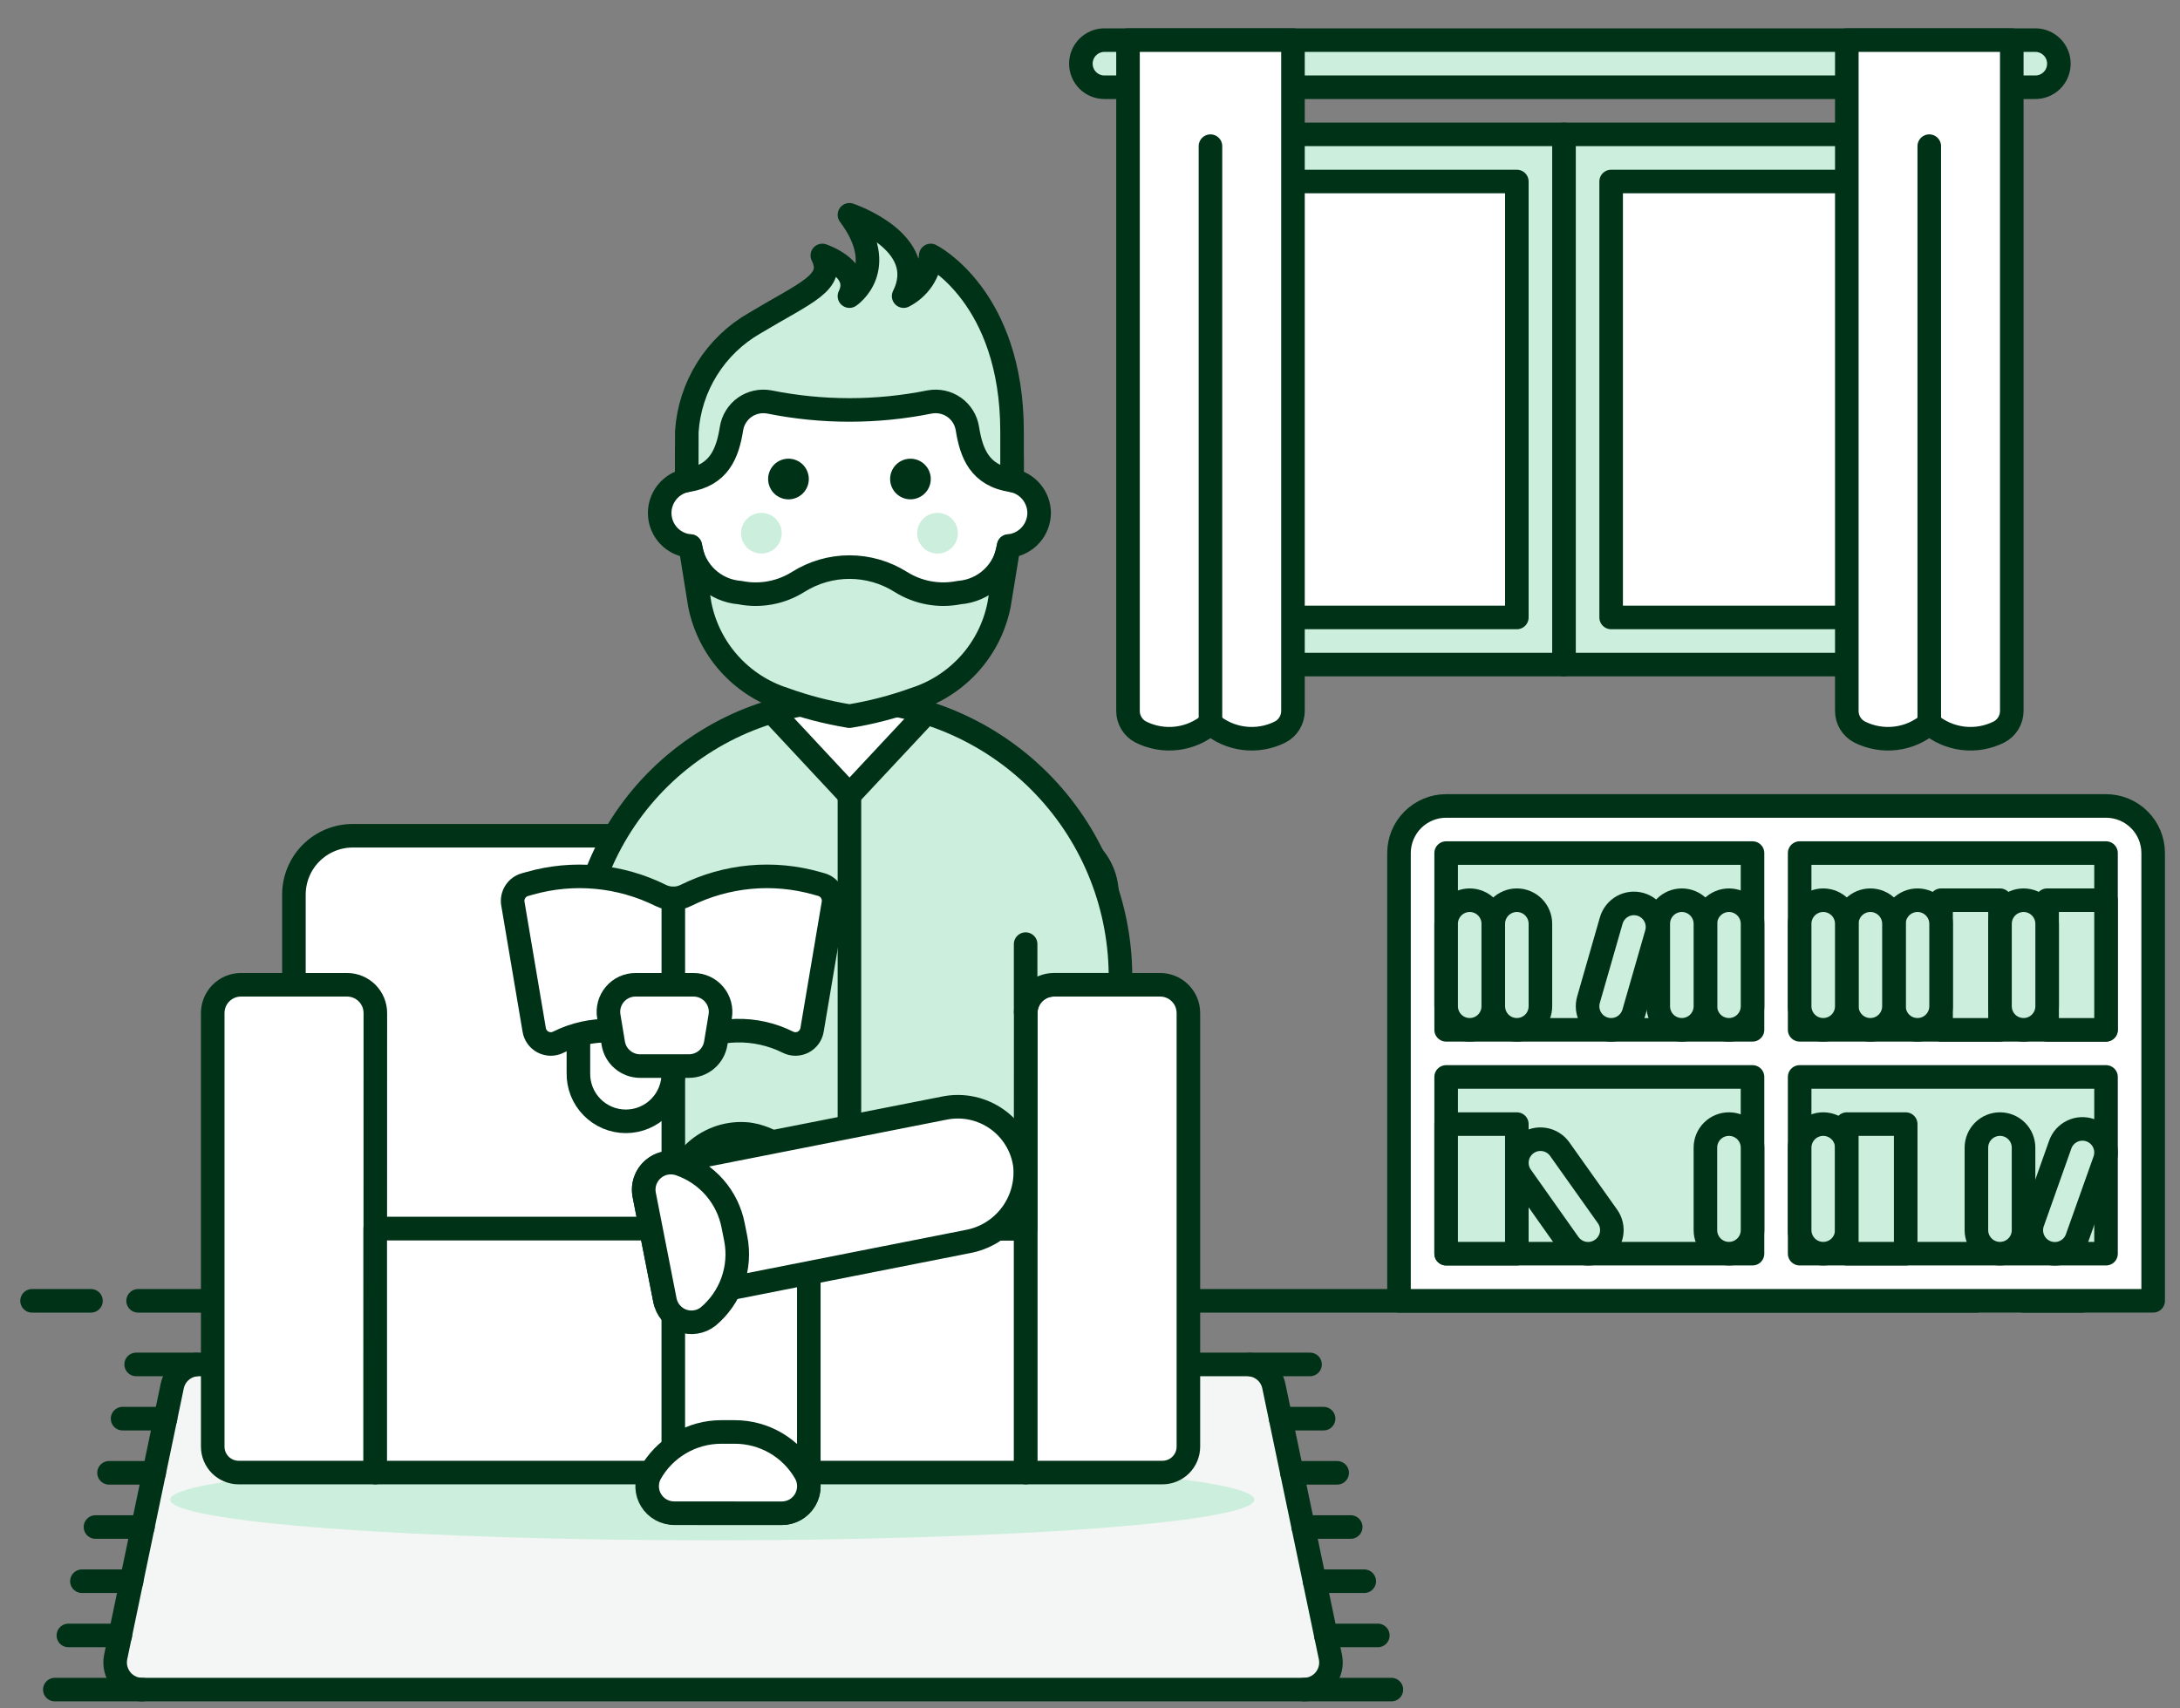
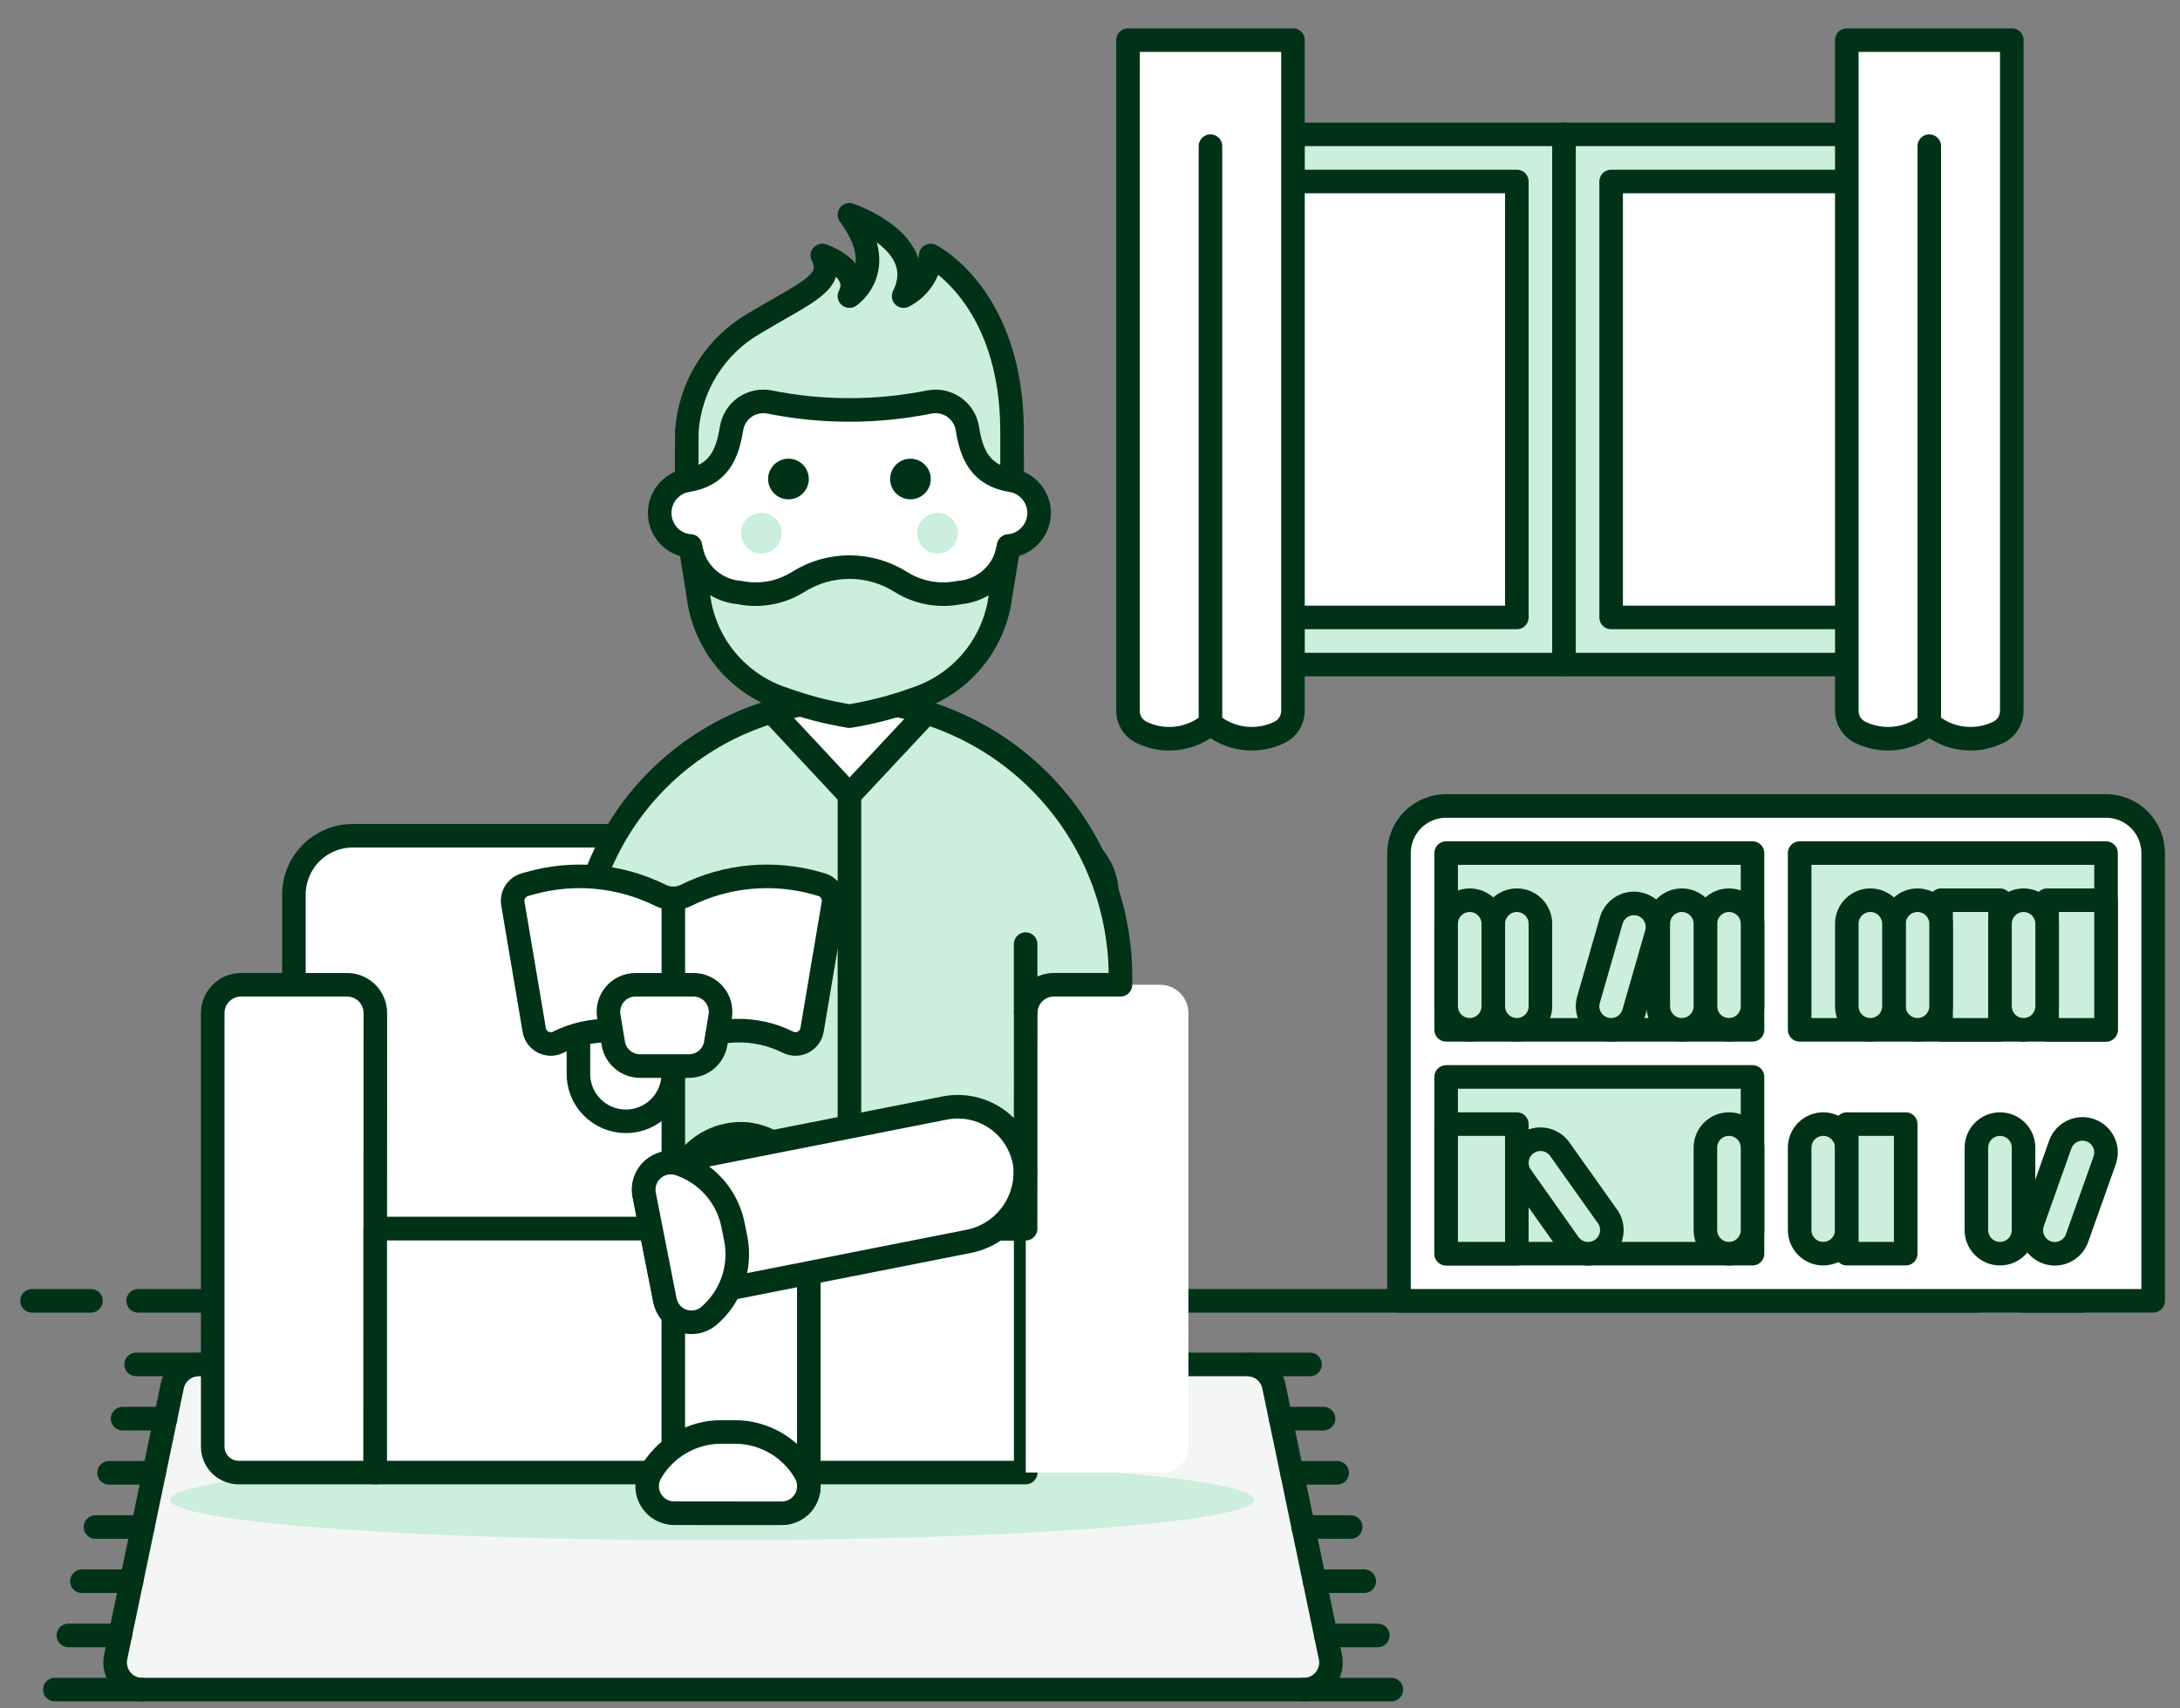
<svg xmlns="http://www.w3.org/2000/svg" fill="none" viewBox="0 0 74 58" height="58" width="74">
  <rect x="0" y="0" width="74" height="58" fill="#808080" stroke="none" />
  <path stroke-linejoin="round" stroke-linecap="round" stroke-width="0.8" stroke="#003218" d="M4.688 44.163H67.088" />
  <path stroke-linejoin="round" stroke-linecap="round" stroke-width="0.8" stroke="#003218" d="M1.088 44.163H3.088" />
  <path stroke-linejoin="round" stroke-linecap="round" stroke-width="0.8" stroke="#003218" d="M68.688 44.163H70.688" />
  <path stroke-linejoin="round" stroke-linecap="round" stroke-width="0.8" stroke="#003218" fill="#F3F6F4" d="M6.747 46.322C6.536 46.322 6.331 46.395 6.167 46.529C6.003 46.662 5.89 46.847 5.847 47.054L3.927 56.254C3.899 56.388 3.901 56.527 3.934 56.66C3.966 56.793 4.028 56.917 4.114 57.023C4.2 57.129 4.309 57.214 4.433 57.273C4.556 57.332 4.691 57.362 4.828 57.362H44.258C44.395 57.362 44.53 57.332 44.654 57.273C44.778 57.215 44.887 57.129 44.973 57.023C45.059 56.917 45.121 56.793 45.153 56.66C45.186 56.527 45.188 56.388 45.16 56.254L43.24 47.054C43.197 46.847 43.084 46.662 42.919 46.528C42.755 46.395 42.55 46.322 42.339 46.322H6.747Z" />
  <path stroke-linejoin="round" stroke-linecap="round" stroke-width="0.8" stroke="#003218" d="M42.438 46.322H44.469" />
  <path stroke-linejoin="round" stroke-linecap="round" stroke-width="0.8" stroke="#003218" d="M43.473 48.163H44.929" />
  <path stroke-linejoin="round" stroke-linecap="round" stroke-width="0.8" stroke="#003218" d="M43.856 50.002H45.39" />
  <path stroke-linejoin="round" stroke-linecap="round" stroke-width="0.8" stroke="#003218" d="M44.239 51.842H45.85" />
  <path stroke-linejoin="round" stroke-linecap="round" stroke-width="0.8" stroke="#003218" d="M44.623 53.682H46.309" />
  <path stroke-linejoin="round" stroke-linecap="round" stroke-width="0.8" stroke="#003218" d="M45.006 55.523H46.77" />
  <path stroke-linejoin="round" stroke-linecap="round" stroke-width="0.8" stroke="#003218" d="M44.258 57.362H47.23" />
  <path stroke-linejoin="round" stroke-linecap="round" stroke-width="0.8" stroke="#003218" d="M6.653 46.322H4.621" />
  <path stroke-linejoin="round" stroke-linecap="round" stroke-width="0.8" stroke="#003218" d="M5.617 48.163H4.161" />
  <path stroke-linejoin="round" stroke-linecap="round" stroke-width="0.8" stroke="#003218" d="M5.234 50.002H3.701" />
  <path stroke-linejoin="round" stroke-linecap="round" stroke-width="0.8" stroke="#003218" d="M4.851 51.842H3.241" />
  <path stroke-linejoin="round" stroke-linecap="round" stroke-width="0.8" stroke="#003218" d="M4.467 53.682H2.781" />
  <path stroke-linejoin="round" stroke-linecap="round" stroke-width="0.8" stroke="#003218" d="M4.084 55.523H2.321" />
  <path stroke-linejoin="round" stroke-linecap="round" stroke-width="0.8" stroke="#003218" d="M4.832 57.362H1.861" />
  <path stroke-linejoin="round" stroke-linecap="round" stroke-width="0.8" stroke="#003218" fill="#CCEEDC" d="M65.889 22.562H53.089V4.562H65.889C66.102 4.562 66.305 4.647 66.455 4.797C66.605 4.947 66.689 5.15 66.689 5.362V21.762C66.689 21.975 66.605 22.178 66.455 22.328C66.305 22.478 66.102 22.562 65.889 22.562Z" />
  <path fill="white" d="M54.69 6.162H65.09V20.962H54.69V6.162Z" />
  <path stroke-linejoin="round" stroke-linecap="round" stroke-width="0.8" stroke="#003218" fill="#CCEEDC" d="M53.089 22.562H40.289C40.077 22.562 39.874 22.478 39.724 22.328C39.574 22.178 39.489 21.975 39.489 21.762V5.362C39.489 5.15 39.574 4.947 39.724 4.797C39.874 4.647 40.077 4.562 40.289 4.562H53.089V22.562Z" />
  <path fill="white" d="M41.089 6.162H51.489V20.962H41.089V6.162Z" />
-   <path stroke-linejoin="round" stroke-linecap="round" stroke-width="0.8" stroke="#003218" fill="#CCEEDC" d="M69.09 1.362H37.489C37.277 1.362 37.074 1.447 36.924 1.597C36.774 1.747 36.69 1.95 36.69 2.162C36.69 2.375 36.774 2.578 36.924 2.728C37.074 2.878 37.277 2.962 37.489 2.962H69.09C69.302 2.962 69.505 2.878 69.655 2.728C69.805 2.578 69.889 2.375 69.889 2.162C69.889 1.95 69.805 1.747 69.655 1.597C69.505 1.447 69.302 1.362 69.09 1.362Z" />
  <path stroke-linejoin="round" stroke-linecap="round" stroke-width="0.8" stroke="#003218" d="M41.089 6.162H51.489V20.962H41.089V6.162Z" />
  <path stroke-linejoin="round" stroke-linecap="round" stroke-width="0.8" stroke="#003218" d="M54.69 6.162H65.09V20.962H54.69V6.162Z" />
  <path stroke-linejoin="round" stroke-linecap="round" stroke-width="0.8" stroke="#003218" fill="white" d="M38.29 1.362V24.133C38.289 24.282 38.329 24.427 38.406 24.554C38.483 24.681 38.594 24.785 38.726 24.853C39.105 25.042 39.531 25.116 39.952 25.064C40.372 25.013 40.768 24.838 41.09 24.562C41.411 24.838 41.807 25.013 42.227 25.064C42.648 25.116 43.074 25.042 43.453 24.853C43.585 24.785 43.696 24.681 43.773 24.554C43.85 24.427 43.89 24.282 43.89 24.133V1.362H38.29Z" />
  <path stroke-linejoin="round" stroke-linecap="round" stroke-width="0.8" stroke="#003218" fill="white" d="M62.69 1.362V24.133C62.689 24.282 62.729 24.427 62.806 24.554C62.883 24.681 62.994 24.785 63.126 24.853C63.505 25.042 63.931 25.116 64.352 25.064C64.772 25.013 65.168 24.838 65.49 24.562C65.811 24.838 66.207 25.013 66.627 25.064C67.048 25.116 67.474 25.042 67.853 24.853C67.985 24.785 68.096 24.681 68.173 24.554C68.25 24.427 68.29 24.282 68.29 24.133V1.362H62.69Z" />
  <path stroke-linejoin="round" stroke-linecap="round" stroke-width="0.8" stroke="#003218" d="M41.089 24.562V4.962" />
  <path stroke-linejoin="round" stroke-linecap="round" stroke-width="0.8" stroke="#003218" d="M65.489 24.562V4.962" />
  <path stroke-linejoin="round" stroke-linecap="round" stroke-width="0.8" stroke="#003218" fill="white" d="M71.489 27.362H49.089C48.665 27.362 48.258 27.531 47.958 27.831C47.658 28.131 47.489 28.538 47.489 28.962V44.162H73.089V28.962C73.089 28.538 72.921 28.131 72.621 27.831C72.321 27.531 71.914 27.362 71.489 27.362Z" />
  <path stroke-linejoin="round" stroke-linecap="round" stroke-width="0.8" stroke="#003218" fill="#CCEEDC" d="M49.089 36.562H59.489V42.562H49.089V36.562Z" />
  <path stroke-linejoin="round" stroke-linecap="round" stroke-width="0.8" stroke="#003218" fill="#CCEEDC" d="M58.69 42.562C58.902 42.562 59.105 42.478 59.255 42.328C59.405 42.178 59.49 41.975 59.49 41.763V38.962C59.49 38.75 59.405 38.547 59.255 38.397C59.105 38.247 58.902 38.163 58.69 38.163C58.477 38.163 58.274 38.247 58.124 38.397C57.974 38.547 57.89 38.75 57.89 38.962V41.763C57.89 41.975 57.974 42.178 58.124 42.328C58.274 42.478 58.477 42.562 58.69 42.562Z" />
  <path stroke-linejoin="round" stroke-linecap="round" stroke-width="0.8" stroke="#003218" fill="#CCEEDC" d="M54.374 42.414C54.288 42.476 54.191 42.52 54.088 42.544C53.986 42.568 53.879 42.571 53.775 42.553C53.671 42.536 53.571 42.498 53.482 42.441C53.392 42.385 53.315 42.312 53.254 42.226L51.64 39.943C51.578 39.858 51.534 39.76 51.51 39.657C51.487 39.555 51.483 39.448 51.501 39.344C51.518 39.24 51.556 39.14 51.613 39.051C51.669 38.962 51.742 38.884 51.828 38.823C52.002 38.7 52.216 38.651 52.425 38.687C52.634 38.722 52.821 38.839 52.944 39.012L54.565 41.295C54.627 41.381 54.67 41.478 54.694 41.581C54.718 41.684 54.721 41.791 54.703 41.895C54.685 41.999 54.647 42.098 54.59 42.187C54.534 42.277 54.461 42.354 54.374 42.414Z" />
  <path stroke-linejoin="round" stroke-linecap="round" stroke-width="0.8" stroke="#003218" fill="#CCEEDC" d="M49.089 28.962H59.489V34.962H49.089V28.962Z" />
  <path stroke-linejoin="round" stroke-linecap="round" stroke-width="0.8" stroke="#003218" fill="#CCEEDC" d="M58.69 34.962C58.902 34.962 59.105 34.878 59.255 34.728C59.405 34.578 59.49 34.375 59.49 34.162V31.362C59.49 31.15 59.405 30.947 59.255 30.797C59.105 30.647 58.902 30.562 58.69 30.562C58.477 30.562 58.274 30.647 58.124 30.797C57.974 30.947 57.89 31.15 57.89 31.362V34.162C57.89 34.375 57.974 34.578 58.124 34.728C58.274 34.878 58.477 34.962 58.69 34.962Z" />
  <path stroke-linejoin="round" stroke-linecap="round" stroke-width="0.8" stroke="#003218" fill="#CCEEDC" d="M57.09 34.962C57.302 34.962 57.505 34.878 57.655 34.728C57.805 34.578 57.89 34.375 57.89 34.162V31.362C57.89 31.15 57.805 30.947 57.655 30.797C57.505 30.647 57.302 30.562 57.09 30.562C56.877 30.562 56.674 30.647 56.524 30.797C56.374 30.947 56.29 31.15 56.29 31.362V34.162C56.29 34.375 56.374 34.578 56.524 34.728C56.674 34.878 56.877 34.962 57.09 34.962Z" />
  <path stroke-linejoin="round" stroke-linecap="round" stroke-width="0.8" stroke="#003218" fill="#CCEEDC" d="M54.469 34.931C54.673 34.99 54.892 34.965 55.077 34.862C55.263 34.759 55.4 34.587 55.459 34.383L56.233 31.692C56.291 31.488 56.267 31.269 56.164 31.084C56.061 30.898 55.889 30.761 55.685 30.702C55.584 30.673 55.478 30.664 55.374 30.676C55.269 30.688 55.168 30.72 55.076 30.771C54.984 30.822 54.903 30.891 54.838 30.973C54.772 31.055 54.724 31.149 54.694 31.25L53.921 33.941C53.892 34.042 53.883 34.148 53.895 34.252C53.907 34.356 53.939 34.458 53.99 34.55C54.041 34.642 54.109 34.723 54.191 34.788C54.273 34.854 54.368 34.902 54.469 34.931Z" />
  <path stroke-linejoin="round" stroke-linecap="round" stroke-width="0.8" stroke="#003218" fill="#CCEEDC" d="M49.889 34.962C50.102 34.962 50.305 34.878 50.455 34.728C50.605 34.578 50.689 34.375 50.689 34.162V31.362C50.689 31.15 50.605 30.947 50.455 30.797C50.305 30.647 50.102 30.562 49.889 30.562C49.677 30.562 49.474 30.647 49.324 30.797C49.174 30.947 49.089 31.15 49.089 31.362V34.162C49.089 34.375 49.174 34.578 49.324 34.728C49.474 34.878 49.677 34.962 49.889 34.962Z" />
  <path stroke-linejoin="round" stroke-linecap="round" stroke-width="0.8" stroke="#003218" fill="#CCEEDC" d="M51.489 34.962C51.702 34.962 51.905 34.878 52.055 34.728C52.205 34.578 52.289 34.375 52.289 34.162V31.362C52.289 31.15 52.205 30.947 52.055 30.797C51.905 30.647 51.702 30.562 51.489 30.562C51.277 30.562 51.074 30.647 50.924 30.797C50.774 30.947 50.69 31.15 50.69 31.362V34.162C50.69 34.375 50.774 34.578 50.924 34.728C51.074 34.878 51.277 34.962 51.489 34.962Z" />
  <path stroke-linejoin="round" stroke-linecap="round" stroke-width="0.8" stroke="#003218" fill="#CCEEDC" d="M61.089 28.962H71.489V34.962H61.089V28.962Z" />
-   <path stroke-linejoin="round" stroke-linecap="round" stroke-width="0.8" stroke="#003218" fill="#CCEEDC" d="M61.089 36.562H71.489V42.562H61.089V36.562Z" />
  <path stroke-linejoin="round" stroke-linecap="round" stroke-width="0.8" stroke="#003218" fill="#CCEEDC" d="M69.484 42.52C69.583 42.555 69.688 42.571 69.793 42.565C69.898 42.56 70.001 42.534 70.095 42.488C70.19 42.443 70.275 42.38 70.346 42.302C70.416 42.224 70.47 42.133 70.505 42.034L71.443 39.394C71.478 39.295 71.493 39.19 71.488 39.085C71.483 38.98 71.457 38.877 71.411 38.782C71.366 38.687 71.303 38.602 71.225 38.532C71.147 38.462 71.056 38.407 70.957 38.372C70.858 38.337 70.753 38.322 70.648 38.327C70.543 38.332 70.44 38.358 70.345 38.404C70.25 38.449 70.165 38.512 70.095 38.59C70.024 38.668 69.97 38.759 69.935 38.858L69 41.494C68.964 41.593 68.948 41.699 68.953 41.804C68.958 41.909 68.984 42.013 69.029 42.108C69.074 42.203 69.137 42.289 69.215 42.359C69.293 42.43 69.385 42.485 69.484 42.52Z" />
  <path stroke-linejoin="round" stroke-linecap="round" stroke-width="0.8" stroke="#003218" fill="#CCEEDC" d="M67.889 42.562C68.102 42.562 68.305 42.478 68.455 42.328C68.605 42.178 68.689 41.975 68.689 41.763V38.962C68.689 38.75 68.605 38.547 68.455 38.397C68.305 38.247 68.102 38.163 67.889 38.163C67.677 38.163 67.474 38.247 67.324 38.397C67.174 38.547 67.089 38.75 67.089 38.962V41.763C67.089 41.975 67.174 42.178 67.324 42.328C67.474 42.478 67.677 42.562 67.889 42.562Z" />
  <path stroke-linejoin="round" stroke-linecap="round" stroke-width="0.8" stroke="#003218" fill="#CCEEDC" d="M61.889 42.562C62.102 42.562 62.305 42.478 62.455 42.328C62.605 42.178 62.689 41.975 62.689 41.763V38.962C62.689 38.75 62.605 38.547 62.455 38.397C62.305 38.247 62.102 38.163 61.889 38.163C61.677 38.163 61.474 38.247 61.324 38.397C61.174 38.547 61.089 38.75 61.089 38.962V41.763C61.089 41.975 61.174 42.178 61.324 42.328C61.474 42.478 61.677 42.562 61.889 42.562Z" />
  <path stroke-linejoin="round" stroke-linecap="round" stroke-width="0.8" stroke="#003218" fill="#CCEEDC" d="M69.489 30.562H71.489V34.962H69.489V30.562Z" />
  <path stroke-linejoin="round" stroke-linecap="round" stroke-width="0.8" stroke="#003218" fill="#CCEEDC" d="M65.89 30.562H67.89V34.962H65.89V30.562Z" />
  <path stroke-linejoin="round" stroke-linecap="round" stroke-width="0.8" stroke="#003218" fill="#CCEEDC" d="M62.69 38.163H64.689V42.562H62.69V38.163Z" />
  <path stroke-linejoin="round" stroke-linecap="round" stroke-width="0.8" stroke="#003218" fill="#CCEEDC" d="M49.089 38.163H51.489V42.562H49.089V38.163Z" />
  <path stroke-linejoin="round" stroke-linecap="round" stroke-width="0.8" stroke="#003218" fill="#CCEEDC" d="M68.69 34.962C68.478 34.962 68.274 34.878 68.124 34.728C67.974 34.578 67.89 34.375 67.89 34.162V31.362C67.89 31.15 67.974 30.947 68.124 30.797C68.274 30.647 68.478 30.562 68.69 30.562C68.902 30.562 69.105 30.647 69.255 30.797C69.405 30.947 69.49 31.15 69.49 31.362V34.162C69.49 34.375 69.405 34.578 69.255 34.728C69.105 34.878 68.902 34.962 68.69 34.962Z" />
  <path stroke-linejoin="round" stroke-linecap="round" stroke-width="0.8" stroke="#003218" fill="#CCEEDC" d="M65.09 34.962C64.877 34.962 64.674 34.878 64.524 34.728C64.374 34.578 64.29 34.375 64.29 34.162V31.362C64.29 31.15 64.374 30.947 64.524 30.797C64.674 30.647 64.877 30.562 65.09 30.562C65.302 30.562 65.505 30.647 65.655 30.797C65.805 30.947 65.89 31.15 65.89 31.362V34.162C65.89 34.375 65.805 34.578 65.655 34.728C65.505 34.878 65.302 34.962 65.09 34.962Z" />
  <path stroke-linejoin="round" stroke-linecap="round" stroke-width="0.8" stroke="#003218" fill="#CCEEDC" d="M63.489 34.962C63.277 34.962 63.074 34.878 62.924 34.728C62.774 34.578 62.69 34.375 62.69 34.162V31.362C62.69 31.15 62.774 30.947 62.924 30.797C63.074 30.647 63.277 30.562 63.489 30.562C63.702 30.562 63.905 30.647 64.055 30.797C64.205 30.947 64.29 31.15 64.29 31.362V34.162C64.29 34.375 64.205 34.578 64.055 34.728C63.905 34.878 63.702 34.962 63.489 34.962Z" />
-   <path stroke-linejoin="round" stroke-linecap="round" stroke-width="0.8" stroke="#003218" fill="#CCEEDC" d="M61.889 34.962C61.677 34.962 61.474 34.878 61.324 34.728C61.174 34.578 61.089 34.375 61.089 34.162V31.362C61.089 31.15 61.174 30.947 61.324 30.797C61.474 30.647 61.677 30.562 61.889 30.562C62.102 30.562 62.305 30.647 62.455 30.797C62.605 30.947 62.689 31.15 62.689 31.362V34.162C62.689 34.375 62.605 34.578 62.455 34.728C62.305 34.878 62.102 34.962 61.889 34.962Z" />
  <path fill="#CCEEDC" d="M5.777 50.913C5.777 51.279 7.715 51.63 11.166 51.889C14.617 52.147 19.297 52.293 24.177 52.293C29.057 52.293 33.737 52.147 37.188 51.889C40.638 51.63 42.577 51.279 42.577 50.913C42.577 50.547 40.638 50.196 37.188 49.937C33.737 49.678 29.057 49.533 24.177 49.533C19.297 49.533 14.617 49.678 11.166 49.937C7.715 50.196 5.777 50.547 5.777 50.913Z" />
  <path fill="white" d="M35.577 28.373H11.977C11.446 28.373 10.937 28.584 10.562 28.959C10.187 29.334 9.977 29.842 9.977 30.373V40.913C9.977 41.125 10.061 41.328 10.211 41.478C10.361 41.629 10.564 41.713 10.777 41.713H36.777C36.989 41.713 37.192 41.629 37.342 41.478C37.492 41.328 37.577 41.125 37.577 40.913V30.373C37.577 29.842 37.366 29.334 36.991 28.959C36.616 28.584 36.107 28.373 35.577 28.373Z" />
  <path stroke-linejoin="round" stroke-linecap="round" stroke-width="0.8" stroke="#003218" d="M35.577 28.373H11.977C11.446 28.373 10.937 28.584 10.562 28.959C10.187 29.334 9.977 29.842 9.977 30.373V40.913C9.977 41.125 10.061 41.328 10.211 41.478C10.361 41.629 10.564 41.713 10.777 41.713H36.777C36.989 41.713 37.192 41.629 37.342 41.478C37.492 41.328 37.577 41.125 37.577 40.913V30.373C37.577 29.842 37.366 29.334 36.991 28.959C36.616 28.584 36.107 28.373 35.577 28.373V28.373Z" />
  <path fill="white" d="M12.737 49.993H8.097C7.864 49.992 7.641 49.898 7.477 49.734C7.313 49.569 7.221 49.345 7.221 49.113V34.393C7.221 34.267 7.246 34.142 7.294 34.025C7.342 33.909 7.413 33.803 7.502 33.714C7.591 33.625 7.697 33.554 7.813 33.506C7.93 33.458 8.055 33.433 8.181 33.433H11.781C11.907 33.433 12.032 33.458 12.148 33.506C12.265 33.554 12.37 33.625 12.46 33.714C12.549 33.803 12.619 33.909 12.668 34.025C12.716 34.142 12.741 34.267 12.741 34.393L12.737 49.993Z" />
  <path stroke-linejoin="round" stroke-linecap="round" stroke-width="0.8" stroke="#003218" d="M12.737 49.993H8.097C7.864 49.992 7.641 49.898 7.477 49.734C7.313 49.569 7.221 49.345 7.221 49.113V34.393C7.221 34.267 7.246 34.142 7.294 34.025C7.342 33.909 7.413 33.803 7.502 33.714C7.591 33.625 7.697 33.554 7.813 33.506C7.93 33.458 8.055 33.433 8.181 33.433H11.781C11.907 33.433 12.032 33.458 12.148 33.506C12.265 33.554 12.37 33.625 12.46 33.714C12.549 33.803 12.619 33.909 12.668 34.025C12.716 34.142 12.741 34.267 12.741 34.393L12.737 49.993Z" />
  <path fill="white" d="M12.737 41.713H34.817V49.993H12.737V41.713Z" />
  <path stroke-linejoin="round" stroke-linecap="round" stroke-width="0.8" stroke="#003218" d="M12.737 41.713H34.817V49.993H12.737V41.713Z" />
  <path fill="white" d="M39.46 49.993H34.82V34.393C34.82 34.138 34.921 33.894 35.101 33.714C35.281 33.534 35.525 33.433 35.78 33.433H39.38C39.634 33.433 39.879 33.534 40.059 33.714C40.239 33.894 40.34 34.138 40.34 34.393V49.113C40.34 49.346 40.247 49.57 40.082 49.735C39.917 49.9 39.693 49.993 39.46 49.993Z" />
-   <path stroke-linejoin="round" stroke-linecap="round" stroke-width="0.8" stroke="#003218" d="M39.46 49.993H34.82V34.393C34.82 34.138 34.921 33.894 35.101 33.714C35.281 33.534 35.525 33.433 35.78 33.433H39.38C39.634 33.433 39.879 33.534 40.059 33.714C40.239 33.894 40.34 34.138 40.34 34.393V49.113C40.34 49.346 40.247 49.57 40.082 49.735C39.917 49.9 39.693 49.993 39.46 49.993Z" />
  <path fill="#CCEEDC" d="M34.817 34.392C34.817 34.137 34.918 33.893 35.098 33.713C35.278 33.533 35.522 33.432 35.777 33.432H38.034V33.277C38.063 30.829 37.136 28.467 35.45 26.693C33.764 24.918 31.453 23.871 29.007 23.774C27.785 23.752 26.57 23.973 25.433 24.424C24.297 24.877 23.262 25.551 22.39 26.407C21.517 27.264 20.824 28.286 20.351 29.413C19.878 30.541 19.634 31.752 19.634 32.974V34.815H22.856V41.715H34.814L34.817 34.392Z" />
  <path stroke-linejoin="round" stroke-linecap="round" stroke-width="0.807" stroke="#003218" fill="white" d="M31.327 24.115C31.159 24.068 31.011 23.967 30.905 23.827C30.8 23.688 30.743 23.518 30.744 23.343V21.933H26.931V23.345C26.931 23.519 26.873 23.688 26.768 23.827C26.663 23.966 26.515 24.067 26.347 24.113L26.196 24.157L28.836 26.987L31.48 24.159L31.327 24.115Z" />
  <path stroke-linejoin="round" stroke-linecap="round" stroke-width="0.8" stroke="#003218" d="M34.817 34.392C34.817 34.137 34.918 33.893 35.098 33.713C35.278 33.533 35.522 33.432 35.777 33.432H38.034V33.277C38.063 30.829 37.136 28.467 35.45 26.693C33.764 24.918 31.453 23.871 29.007 23.774C27.785 23.752 26.57 23.973 25.433 24.424C24.297 24.877 23.262 25.551 22.39 26.407C21.517 27.264 20.824 28.286 20.351 29.413C19.878 30.541 19.634 31.752 19.634 32.974V34.815H22.856V41.715H34.814L34.817 34.392Z" />
  <path stroke-linejoin="round" stroke-linecap="round" stroke-width="0.8" stroke="#003218" d="M28.834 26.993V41.713" />
  <path stroke-linejoin="round" stroke-linecap="round" stroke-width="0.8" stroke="#003218" fill="white" d="M35.274 17.413C35.272 17.151 35.179 16.898 35.011 16.696C34.844 16.495 34.611 16.358 34.354 16.309V15.573C34.354 14.848 34.211 14.13 33.934 13.46C33.657 12.791 33.25 12.182 32.737 11.669C32.225 11.157 31.616 10.75 30.947 10.473C30.277 10.195 29.559 10.053 28.834 10.053C28.109 10.053 27.392 10.195 26.722 10.473C26.052 10.75 25.444 11.157 24.931 11.669C24.418 12.182 24.012 12.791 23.734 13.46C23.457 14.13 23.314 14.848 23.314 15.573V16.309C23.046 16.358 22.804 16.504 22.635 16.719C22.466 16.933 22.38 17.202 22.395 17.475C22.409 17.748 22.522 18.006 22.712 18.202C22.903 18.398 23.158 18.517 23.43 18.539C23.689 19.781 24.367 20.897 25.351 21.698C26.336 22.498 27.566 22.935 28.835 22.935C30.104 22.935 31.334 22.498 32.318 21.698C33.302 20.897 33.981 19.781 34.239 18.539C34.521 18.514 34.783 18.384 34.974 18.176C35.165 17.968 35.272 17.695 35.274 17.413Z" />
  <path fill="#003218" d="M26.074 16.262C26.074 16.353 26.092 16.443 26.127 16.527C26.162 16.61 26.212 16.686 26.276 16.751C26.34 16.815 26.417 16.866 26.5 16.9C26.584 16.935 26.674 16.953 26.765 16.953C26.855 16.953 26.945 16.935 27.029 16.9C27.113 16.866 27.189 16.815 27.253 16.751C27.317 16.686 27.368 16.61 27.402 16.527C27.437 16.443 27.455 16.353 27.455 16.262C27.455 16.172 27.437 16.082 27.402 15.998C27.368 15.915 27.317 15.838 27.253 15.774C27.189 15.71 27.113 15.659 27.029 15.625C26.945 15.59 26.855 15.572 26.765 15.572C26.674 15.572 26.584 15.59 26.5 15.625C26.417 15.659 26.34 15.71 26.276 15.774C26.212 15.838 26.162 15.915 26.127 15.998C26.092 16.082 26.074 16.172 26.074 16.262Z" />
  <path fill="#003218" d="M30.215 16.262C30.215 16.445 30.288 16.621 30.417 16.75C30.547 16.879 30.722 16.952 30.905 16.952C31.088 16.952 31.263 16.879 31.393 16.75C31.522 16.621 31.595 16.445 31.595 16.262C31.595 16.079 31.522 15.904 31.393 15.775C31.263 15.645 31.088 15.573 30.905 15.573C30.722 15.573 30.547 15.645 30.417 15.775C30.288 15.904 30.215 16.079 30.215 16.262Z" />
  <path fill="#CCEEDC" d="M25.154 18.102C25.154 18.285 25.227 18.461 25.357 18.591C25.486 18.72 25.662 18.793 25.845 18.793C26.028 18.793 26.203 18.72 26.333 18.591C26.462 18.461 26.535 18.285 26.535 18.102C26.535 17.919 26.462 17.744 26.333 17.614C26.203 17.485 26.028 17.412 25.845 17.412C25.662 17.412 25.486 17.485 25.357 17.614C25.227 17.744 25.154 17.919 25.154 18.102Z" />
  <path fill="#CCEEDC" d="M31.134 18.102C31.134 18.285 31.207 18.461 31.337 18.591C31.466 18.72 31.642 18.793 31.825 18.793C32.008 18.793 32.183 18.72 32.313 18.591C32.442 18.461 32.515 18.285 32.515 18.102C32.515 17.919 32.442 17.744 32.313 17.614C32.183 17.485 32.008 17.412 31.825 17.412C31.642 17.412 31.466 17.485 31.337 17.614C31.207 17.744 31.134 17.919 31.134 18.102Z" />
  <path stroke-linejoin="round" stroke-linecap="round" stroke-width="0.8" stroke="#003218" fill="#CCEEDC" d="M23.314 14.653C23.364 13.897 23.6 13.166 24.002 12.524C24.403 11.882 24.957 11.349 25.614 10.973C27.374 9.914 28.374 9.593 27.914 8.673C27.914 8.673 29.294 9.133 28.834 10.053C28.834 10.053 30.214 9.133 28.834 7.293C28.834 7.293 31.594 8.213 30.674 10.053C30.933 9.92 31.153 9.724 31.314 9.483C31.475 9.241 31.571 8.962 31.594 8.673C31.594 8.673 34.354 10.053 34.354 14.653V16.309C33.251 16.149 32.971 15.382 32.838 14.549C32.815 14.405 32.764 14.267 32.687 14.143C32.609 14.019 32.508 13.911 32.389 13.827C32.27 13.743 32.135 13.684 31.992 13.653C31.849 13.622 31.702 13.62 31.558 13.646C29.761 14.008 27.909 14.008 26.111 13.646C25.968 13.62 25.82 13.622 25.677 13.653C25.535 13.684 25.4 13.743 25.28 13.827C25.161 13.911 25.06 14.019 24.983 14.143C24.905 14.267 24.854 14.405 24.831 14.549C24.698 15.383 24.418 16.149 23.311 16.309L23.314 14.653Z" />
  <path stroke-linejoin="round" stroke-linecap="round" stroke-width="0.8" stroke="#003218" fill="#CCEEDC" d="M28.834 24.313C29.59 24.189 30.334 23.996 31.055 23.735C31.774 23.505 32.419 23.085 32.922 22.522C33.425 21.958 33.767 21.27 33.914 20.529L34.239 18.539C34.181 18.954 33.983 19.337 33.677 19.625C33.372 19.912 32.977 20.086 32.559 20.118C31.875 20.256 31.165 20.126 30.574 19.754C30.054 19.427 29.451 19.253 28.836 19.253C28.221 19.253 27.618 19.427 27.098 19.754C26.508 20.126 25.797 20.257 25.114 20.118C24.695 20.086 24.301 19.912 23.996 19.625C23.69 19.337 23.492 18.954 23.434 18.539L23.754 20.529C23.901 21.27 24.244 21.958 24.746 22.521C25.249 23.085 25.893 23.504 26.613 23.735C27.334 23.996 28.077 24.189 28.834 24.313Z" />
  <path stroke-linejoin="round" stroke-linecap="round" stroke-width="0.8" stroke="#003218" fill="white" d="M22.854 36.422C22.859 36.637 22.821 36.85 22.742 37.05C22.663 37.249 22.546 37.431 22.395 37.584C22.246 37.738 22.067 37.859 21.869 37.943C21.671 38.026 21.459 38.069 21.244 38.069C21.03 38.069 20.817 38.026 20.62 37.943C20.422 37.859 20.243 37.738 20.093 37.584C19.943 37.431 19.825 37.249 19.746 37.05C19.668 36.85 19.629 36.637 19.634 36.422V34.813H22.854V36.422Z" />
  <path fill="white" d="M27.893 30.035L27.733 29.99C26.251 29.567 24.664 29.713 23.284 30.398C23.151 30.465 23.003 30.5 22.854 30.5C22.705 30.5 22.558 30.465 22.425 30.398C21.044 29.713 19.457 29.567 17.975 29.99L17.815 30.035C17.682 30.073 17.567 30.159 17.492 30.276C17.417 30.393 17.387 30.533 17.408 30.67L18.133 34.959C18.146 35.048 18.181 35.132 18.233 35.205C18.286 35.278 18.355 35.338 18.435 35.379C18.515 35.42 18.603 35.442 18.693 35.443C18.783 35.443 18.872 35.423 18.952 35.382C19.497 35.11 20.1 34.976 20.709 34.991C21.318 35.006 21.913 35.17 22.444 35.47C22.568 35.538 22.707 35.575 22.849 35.575C22.991 35.575 23.13 35.538 23.254 35.47C23.785 35.17 24.381 35.006 24.989 34.991C25.598 34.976 26.201 35.11 26.746 35.382C26.827 35.423 26.915 35.443 27.005 35.443C27.095 35.442 27.184 35.42 27.264 35.379C27.343 35.338 27.412 35.278 27.465 35.205C27.517 35.132 27.552 35.048 27.566 34.959L28.29 30.67C28.311 30.534 28.283 30.395 28.21 30.278C28.137 30.162 28.024 30.075 27.893 30.035Z" />
  <path stroke-linejoin="round" stroke-linecap="round" stroke-width="0.8" stroke="#003218" d="M27.893 30.035L27.733 29.99C26.251 29.567 24.664 29.713 23.284 30.398C23.151 30.465 23.003 30.5 22.854 30.5C22.705 30.5 22.558 30.465 22.425 30.398C21.044 29.713 19.457 29.567 17.975 29.99L17.815 30.035C17.682 30.073 17.567 30.159 17.492 30.276C17.417 30.393 17.387 30.533 17.408 30.67L18.133 34.959C18.146 35.048 18.181 35.132 18.233 35.205C18.286 35.278 18.355 35.338 18.435 35.379C18.515 35.42 18.603 35.442 18.693 35.443C18.783 35.443 18.872 35.423 18.952 35.382C19.497 35.11 20.1 34.976 20.709 34.991C21.318 35.006 21.913 35.17 22.444 35.47C22.568 35.538 22.707 35.575 22.849 35.575C22.991 35.575 23.13 35.538 23.254 35.47C23.785 35.17 24.381 35.006 24.989 34.991C25.598 34.976 26.201 35.11 26.746 35.382V35.382C26.827 35.423 26.915 35.443 27.005 35.443C27.095 35.442 27.184 35.42 27.264 35.379C27.343 35.338 27.412 35.278 27.465 35.205C27.517 35.132 27.552 35.048 27.566 34.959L28.29 30.67C28.311 30.534 28.283 30.395 28.21 30.278C28.137 30.162 28.024 30.075 27.893 30.035V30.035Z" />
  <path stroke-linejoin="round" stroke-linecap="round" stroke-width="0.8" stroke="#003218" d="M22.856 30.5V35.565" />
  <path stroke-linejoin="round" stroke-linecap="round" stroke-width="0.8" stroke="#003218" fill="white" d="M23.387 36.193H21.726C21.509 36.193 21.298 36.115 21.132 35.974C20.965 35.834 20.854 35.639 20.818 35.424L20.666 34.504C20.643 34.372 20.65 34.237 20.686 34.108C20.721 33.979 20.784 33.86 20.871 33.758C20.957 33.656 21.064 33.574 21.186 33.518C21.307 33.462 21.439 33.433 21.573 33.433H23.541C23.674 33.433 23.806 33.462 23.928 33.518C24.049 33.574 24.156 33.656 24.243 33.758C24.329 33.86 24.392 33.979 24.428 34.108C24.463 34.237 24.47 34.372 24.448 34.504L24.295 35.424C24.259 35.639 24.148 35.834 23.982 35.975C23.816 36.115 23.605 36.193 23.387 36.193Z" />
  <path stroke-linejoin="round" stroke-linecap="round" stroke-width="0.8" stroke="#003218" d="M34.815 34.353V32.053" />
  <path stroke-linejoin="round" stroke-linecap="round" stroke-width="0.8" stroke="#003218" fill="white" d="M22.855 40.793C22.855 40.471 22.923 40.152 23.054 39.858C23.185 39.564 23.376 39.3 23.615 39.084C23.854 38.869 24.136 38.706 24.442 38.605C24.748 38.505 25.072 38.471 25.393 38.504C25.973 38.584 26.504 38.875 26.884 39.322C27.265 39.768 27.468 40.338 27.455 40.924V50.453C27.455 50.574 27.431 50.693 27.385 50.805C27.339 50.916 27.271 51.018 27.186 51.103C27.1 51.189 26.999 51.257 26.887 51.303C26.775 51.349 26.656 51.373 26.535 51.373H22.855V40.793Z" />
  <path stroke-linejoin="round" stroke-linecap="round" stroke-width="0.8" stroke="#003218" fill="white" d="M22.892 51.373C22.734 51.374 22.579 51.335 22.441 51.259C22.303 51.183 22.187 51.072 22.104 50.938C22.021 50.805 21.974 50.652 21.968 50.494C21.961 50.337 21.995 50.181 22.066 50.04C22.305 49.608 22.655 49.248 23.08 48.998C23.505 48.747 23.989 48.615 24.483 48.615H24.943C25.427 48.615 25.904 48.742 26.323 48.984C26.743 49.227 27.091 49.575 27.333 49.995C27.415 50.135 27.457 50.294 27.457 50.456C27.457 50.618 27.414 50.777 27.333 50.917C27.252 51.057 27.135 51.173 26.995 51.254C26.854 51.334 26.695 51.376 26.533 51.375L22.892 51.373Z" />
  <path stroke-linejoin="round" stroke-linecap="round" stroke-width="0.8" stroke="#003218" fill="white" d="M32.07 37.617C32.376 37.557 32.692 37.559 32.997 37.625C33.302 37.691 33.591 37.818 33.846 37.999C34.1 38.179 34.315 38.41 34.477 38.677C34.64 38.944 34.746 39.24 34.79 39.55C34.854 40.151 34.688 40.755 34.324 41.238C33.961 41.722 33.427 42.049 32.831 42.154L22.579 44.178L21.866 40.568C21.819 40.329 21.869 40.08 22.004 39.878C22.14 39.675 22.351 39.535 22.59 39.487L32.07 37.617Z" />
  <path stroke-linejoin="round" stroke-linecap="round" stroke-width="0.8" stroke="#003218" fill="white" d="M21.869 40.568C21.837 40.41 21.848 40.246 21.9 40.093C21.953 39.94 22.044 39.803 22.166 39.697C22.287 39.591 22.435 39.518 22.593 39.487C22.752 39.456 22.916 39.467 23.069 39.519C23.527 39.676 23.937 39.95 24.256 40.315C24.575 40.681 24.792 41.123 24.885 41.599L24.975 42.05C25.07 42.535 25.033 43.035 24.869 43.501C24.704 43.966 24.418 44.378 24.04 44.695C23.916 44.793 23.769 44.857 23.613 44.881C23.457 44.906 23.298 44.889 23.15 44.834C23.002 44.778 22.871 44.686 22.77 44.565C22.669 44.444 22.6 44.299 22.571 44.144L21.869 40.568Z" />
</svg>